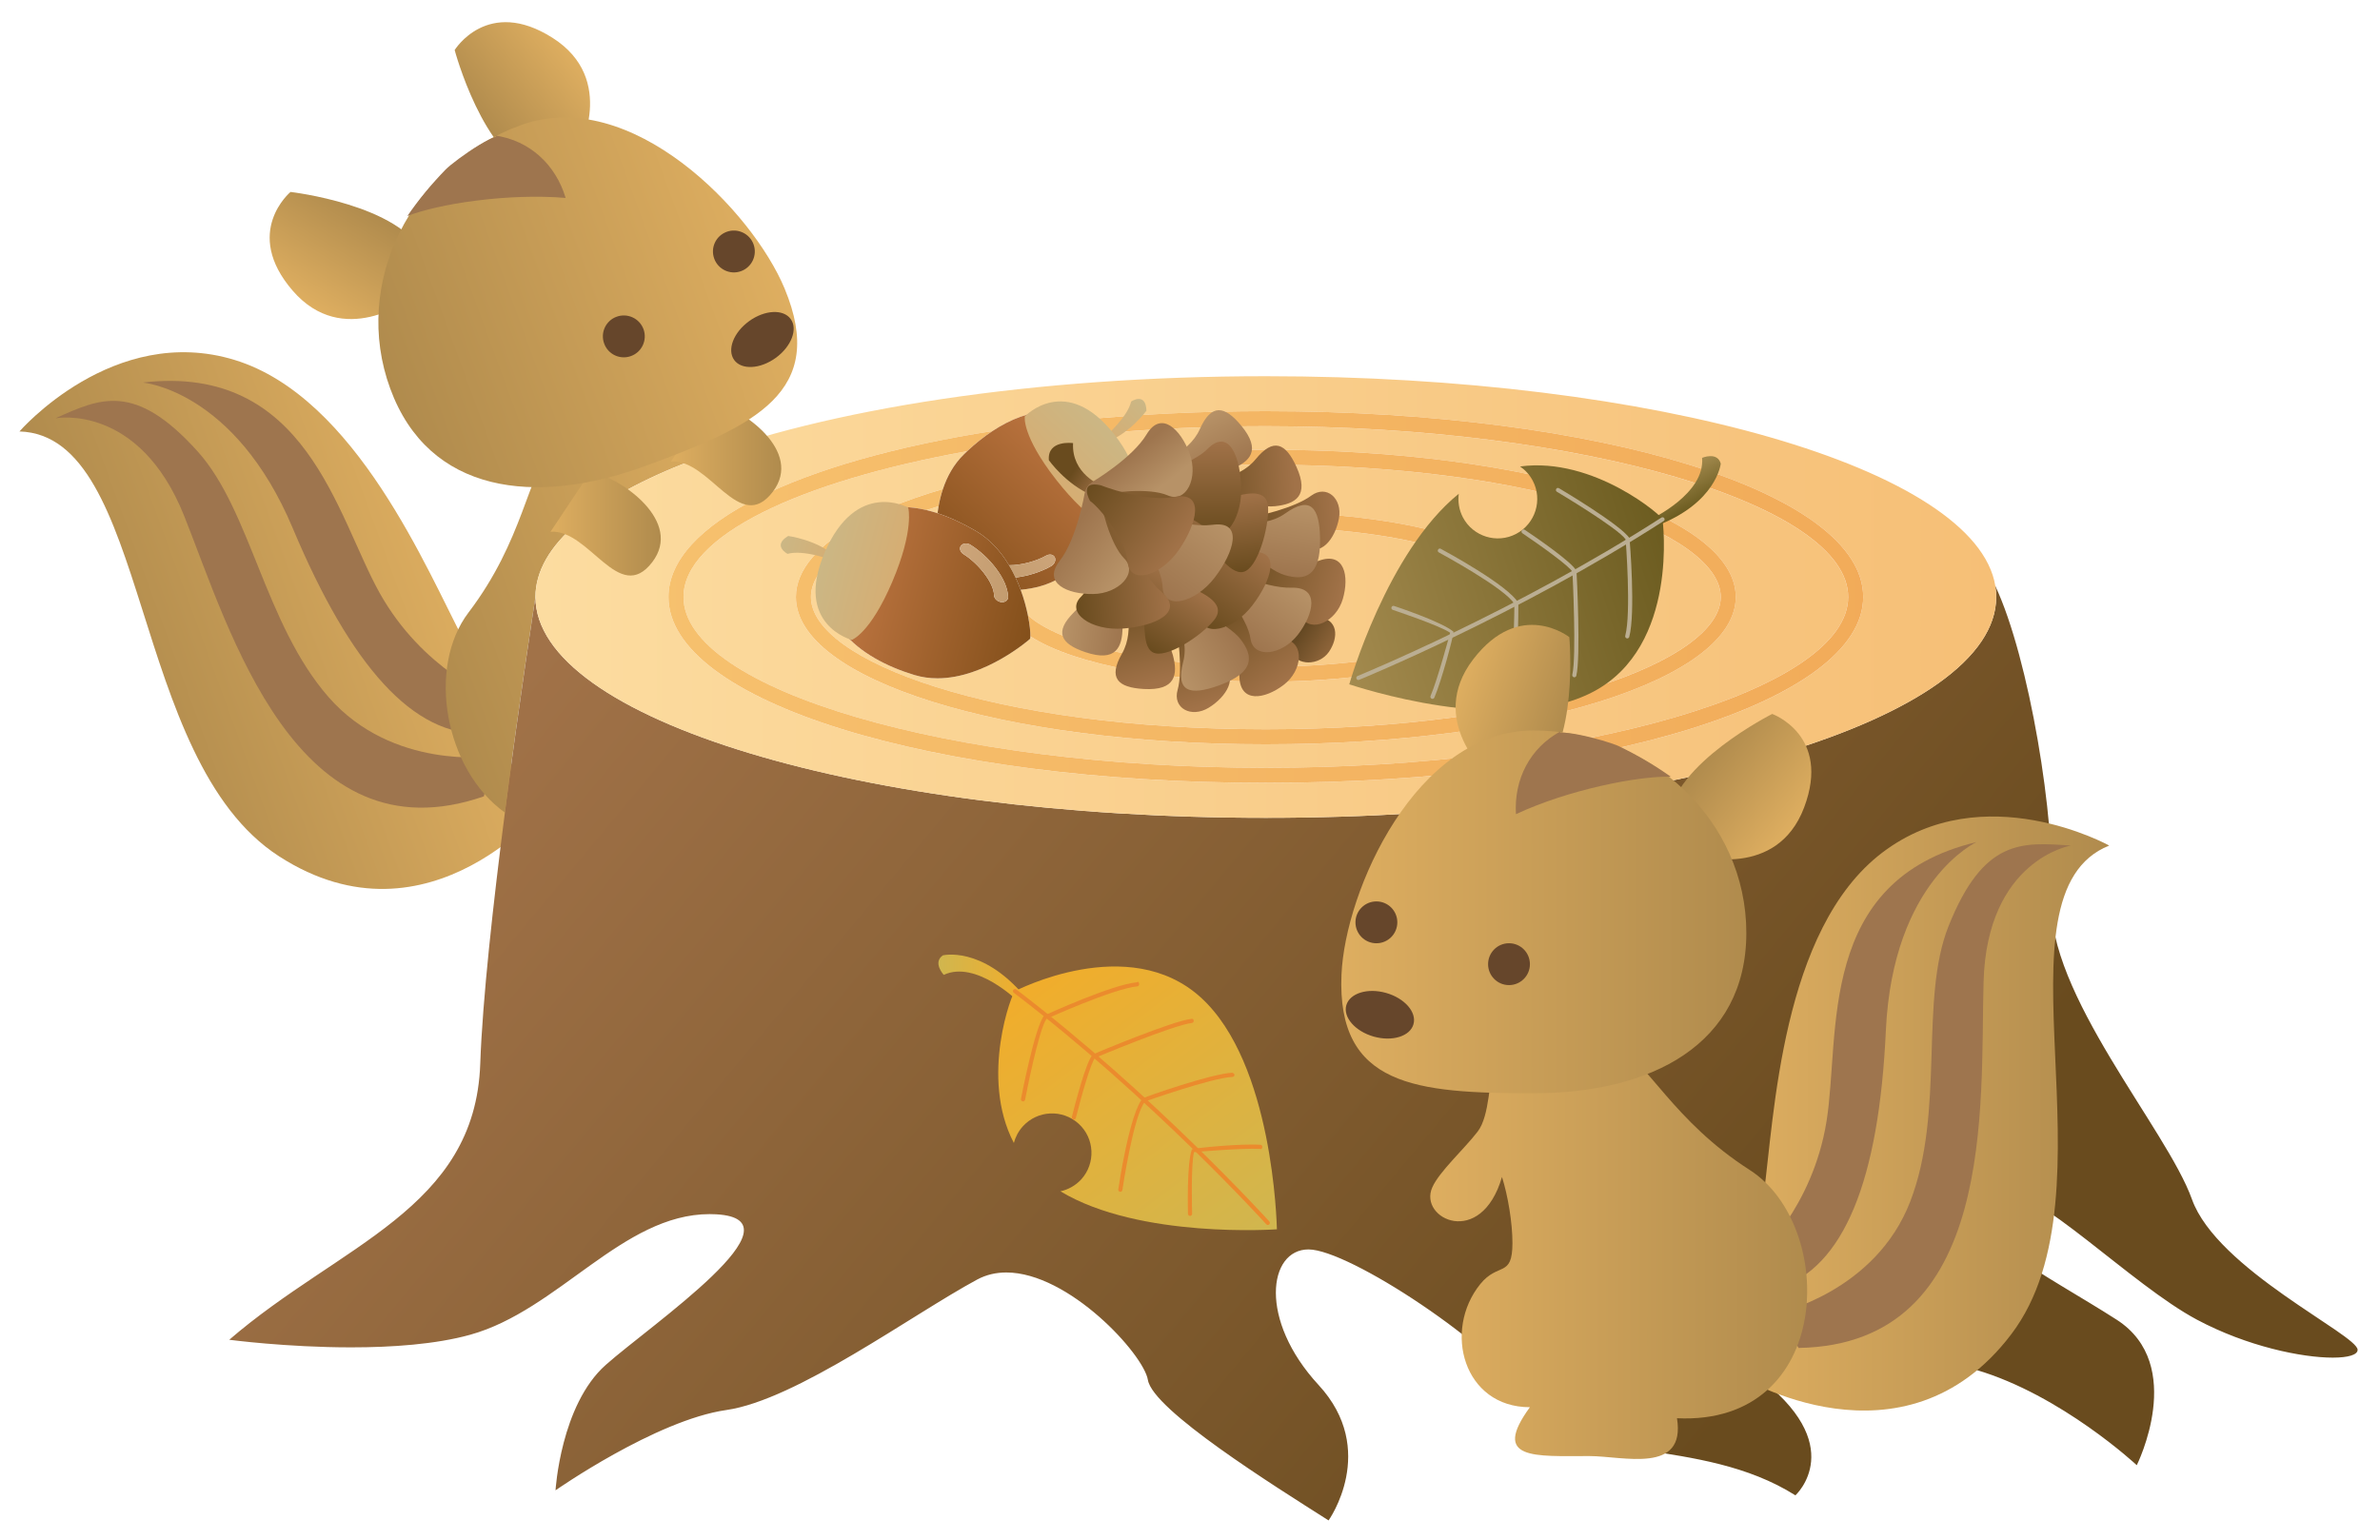
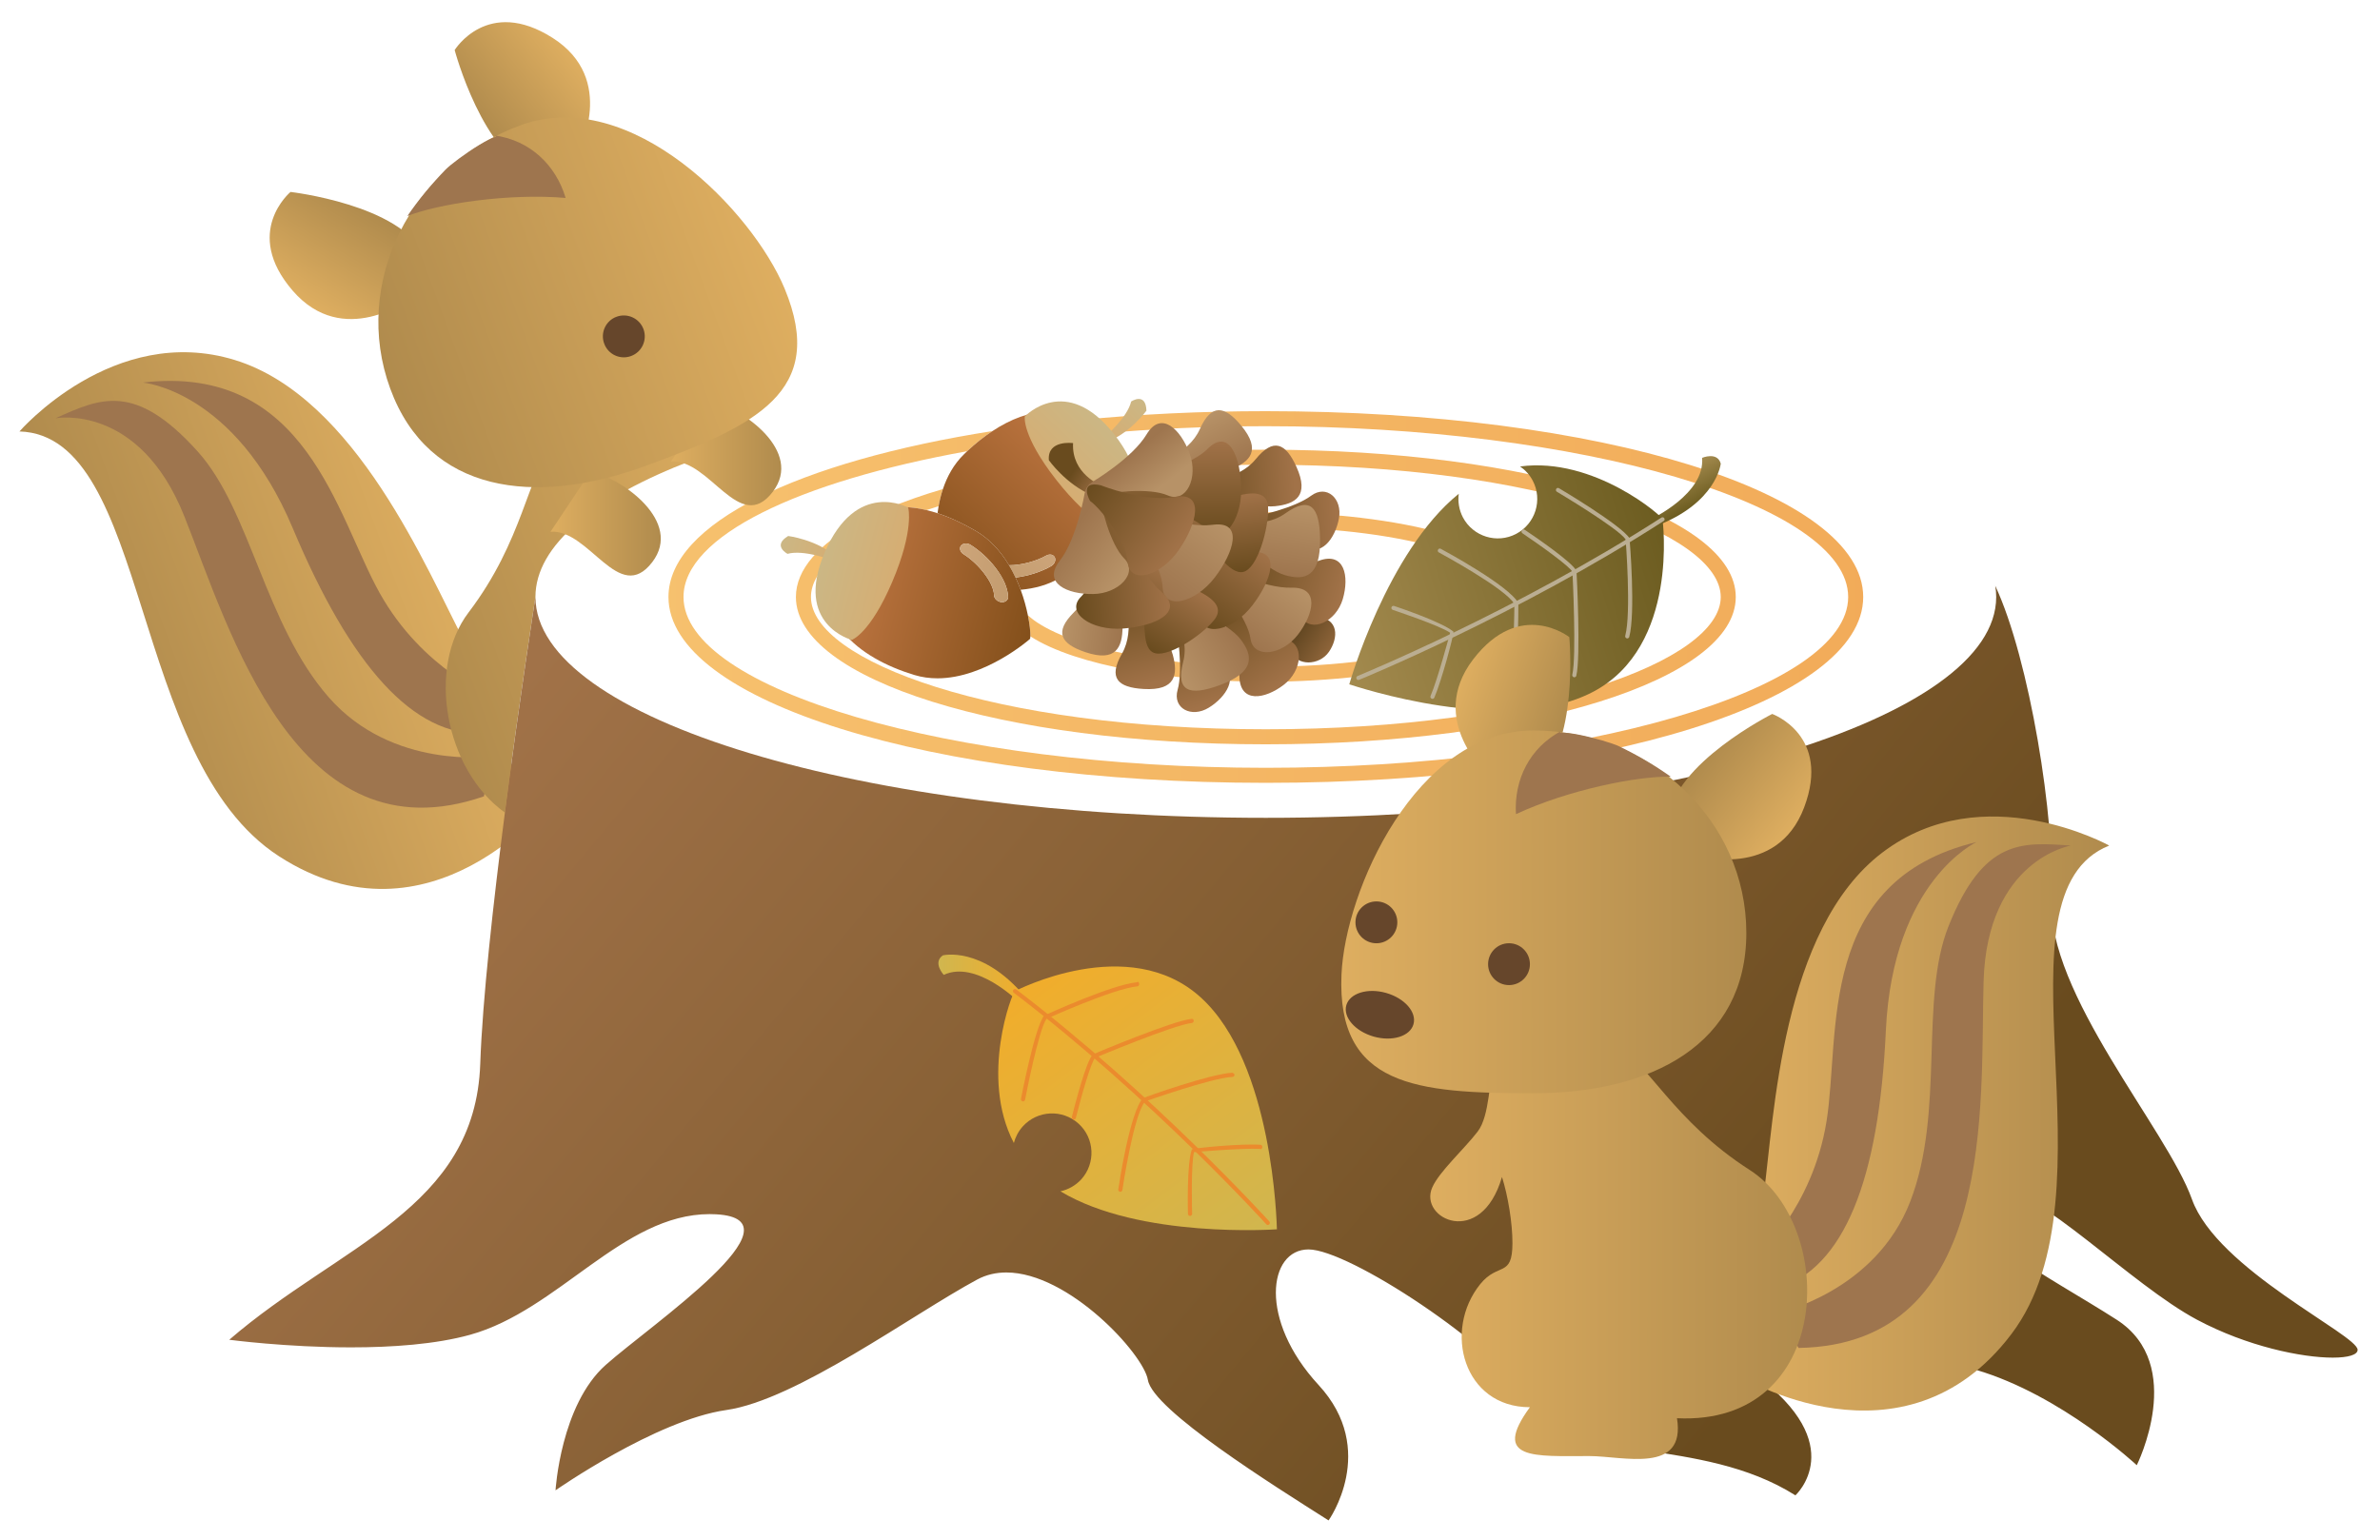
<svg xmlns="http://www.w3.org/2000/svg" version="1.1" viewBox="0 0 578 374">
  <defs>
    <linearGradient id="aw" x1="111.47" x2="27.117" y1="135.02" y2="165.92" gradientUnits="userSpaceOnUse">
      <stop stop-color="#DEAE60" offset="0" />
      <stop stop-color="#B08B4D" offset="1" />
    </linearGradient>
    <linearGradient id="al" x1="192.9" x2="106.94" y1="139.13" y2="170.62" gradientUnits="userSpaceOnUse">
      <stop stop-color="#DEAE60" offset="0" />
      <stop stop-color="#B08B4D" offset="1" />
    </linearGradient>
    <linearGradient id="aa" x1="151.97" x2="414.08" y1="133.8" y2="352.02" gradientUnits="userSpaceOnUse">
      <stop stop-color="#A17248" offset="0" />
      <stop stop-color="#694B1E" offset="1" />
    </linearGradient>
    <linearGradient id="p" x1="130.04" x2="484.79" y1="145.02" y2="145.02" gradientUnits="userSpaceOnUse">
      <stop stop-color="#FCDCA0" offset="0" />
      <stop stop-color="#F6BF76" offset="1" />
    </linearGradient>
    <linearGradient id="a" x1="130.04" x2="484.79" y1="145.02" y2="145.02" gradientUnits="userSpaceOnUse">
      <stop stop-color="#F7C370" offset="0" />
      <stop stop-color="#F1A957" offset="1" />
    </linearGradient>
    <linearGradient id="c" x1="266.5" x2="231.46" y1="104.91" y2="141.81" gradientUnits="userSpaceOnUse">
      <stop stop-color="#C47945" offset="0" />
      <stop stop-color="#84501B" offset=".994" />
      <stop stop-color="#84501B" offset="1" />
    </linearGradient>
    <linearGradient id="b" x1="277.81" x2="268.46" y1="97.444" y2="107.29" gradientUnits="userSpaceOnUse">
      <stop stop-color="#CBB785" offset="0" />
      <stop stop-color="#D6AD72" offset="1" />
    </linearGradient>
    <linearGradient id="av" x1="270.09" x2="256.44" y1="104.1" y2="118.48" gradientUnits="userSpaceOnUse">
      <stop stop-color="#CBB785" offset="0" />
      <stop stop-color="#D6AD72" offset="1" />
    </linearGradient>
    <linearGradient id="au" x1="266.5" x2="231.46" y1="104.91" y2="141.81" gradientUnits="userSpaceOnUse">
      <stop stop-color="#E0B58E" offset="0" />
      <stop stop-color="#BE986A" offset=".994" />
      <stop stop-color="#BE986A" offset="1" />
    </linearGradient>
    <linearGradient id="at" x1="201.68" x2="250.89" y1="138.18" y2="151.13" gradientUnits="userSpaceOnUse">
      <stop stop-color="#C47945" offset="0" />
      <stop stop-color="#84501B" offset=".994" />
      <stop stop-color="#84501B" offset="1" />
    </linearGradient>
    <linearGradient id="as" x1="189.69" x2="202.83" y1="131.86" y2="135.32" gradientUnits="userSpaceOnUse">
      <stop stop-color="#CBB785" offset="0" />
      <stop stop-color="#D6AD72" offset="1" />
    </linearGradient>
    <linearGradient id="ar" x1="199.25" x2="218.41" y1="135.43" y2="140.48" gradientUnits="userSpaceOnUse">
      <stop stop-color="#CBB785" offset="0" />
      <stop stop-color="#D6AD72" offset="1" />
    </linearGradient>
    <linearGradient id="aq" x1="201.68" x2="250.89" y1="138.18" y2="151.13" gradientUnits="userSpaceOnUse">
      <stop stop-color="#E0B58E" offset="0" />
      <stop stop-color="#BE986A" offset=".994" />
      <stop stop-color="#BE986A" offset="1" />
    </linearGradient>
    <linearGradient id="ap" x1="268.51" x2="261.45" y1="117.81" y2="113.22" gradientUnits="userSpaceOnUse">
      <stop stop-color="#A17248" offset="0" />
      <stop stop-color="#694B1E" offset="1" />
    </linearGradient>
    <linearGradient id="ao" x1="324.2" x2="312.58" y1="158.9" y2="151.35" gradientUnits="userSpaceOnUse">
      <stop stop-color="#A17248" offset="0" />
      <stop stop-color="#966A3E" offset="0" />
      <stop stop-color="#513B18" offset="1" />
    </linearGradient>
    <linearGradient id="an" x1="325.5" x2="300.19" y1="145.06" y2="137.63" gradientUnits="userSpaceOnUse">
      <stop stop-color="#A17248" offset="0" />
      <stop stop-color="#694B1E" offset="1" />
    </linearGradient>
    <linearGradient id="am" x1="311.12" x2="295.13" y1="165.95" y2="144.99" gradientUnits="userSpaceOnUse">
      <stop stop-color="#A17248" offset="0" />
      <stop stop-color="#694B1E" offset="1" />
    </linearGradient>
    <linearGradient id="ak" x1="324.46" x2="300.04" y1="126.22" y2="127.62" gradientUnits="userSpaceOnUse">
      <stop stop-color="#A17248" offset="0" />
      <stop stop-color="#694B1E" offset="1" />
    </linearGradient>
    <linearGradient id="aj" x1="293.57" x2="286.14" y1="171.14" y2="147.85" gradientUnits="userSpaceOnUse">
      <stop stop-color="#A17248" offset="0" />
      <stop stop-color="#694B1E" offset="1" />
    </linearGradient>
    <linearGradient id="ai" x1="310.4" x2="299.1" y1="138.38" y2="153.07" gradientUnits="userSpaceOnUse">
      <stop stop-color="#B79267" offset="0" />
      <stop stop-color="#9E754E" offset="1" />
    </linearGradient>
    <linearGradient id="ah" x1="314.27" x2="291.09" y1="115.26" y2="117" gradientUnits="userSpaceOnUse">
      <stop stop-color="#A17248" offset="0" />
      <stop stop-color="#694B1E" offset="1" />
    </linearGradient>
    <linearGradient id="ag" x1="279.28" x2="272.6" y1="166.14" y2="143.88" gradientUnits="userSpaceOnUse">
      <stop stop-color="#A17248" offset="0" />
      <stop stop-color="#694B1E" offset="1" />
    </linearGradient>
    <linearGradient id="af" x1="287.52" x2="294.13" y1="103.61" y2="116.56" gradientUnits="userSpaceOnUse">
      <stop stop-color="#B79267" offset="0" />
      <stop stop-color="#9E754E" offset="1" />
    </linearGradient>
    <linearGradient id="ae" x1="309.47" x2="306.6" y1="121.41" y2="138.93" gradientUnits="userSpaceOnUse">
      <stop stop-color="#B79267" offset="0" />
      <stop stop-color="#9E754E" offset="1" />
    </linearGradient>
    <linearGradient id="ad" x1="283.31" x2="298.64" y1="159.47" y2="150.51" gradientUnits="userSpaceOnUse">
      <stop stop-color="#B79267" offset="0" />
      <stop stop-color="#9E754E" offset="1" />
    </linearGradient>
    <linearGradient id="ac" x1="258.83" x2="273.29" y1="145.35" y2="146.88" gradientUnits="userSpaceOnUse">
      <stop stop-color="#B79267" offset="0" />
      <stop stop-color="#9E754E" offset="1" />
    </linearGradient>
    <linearGradient id="ab" x1="300.65" x2="286.78" y1="129.56" y2="147.59" gradientUnits="userSpaceOnUse">
      <stop stop-color="#A17248" offset="0" />
      <stop stop-color="#694B1E" offset="1" />
    </linearGradient>
    <linearGradient id="z" x1="287.55" x2="276.93" y1="140.94" y2="156.39" gradientUnits="userSpaceOnUse">
      <stop stop-color="#A17248" offset="0" />
      <stop stop-color="#694B1E" offset="1" />
    </linearGradient>
    <linearGradient id="y" x1="296.1" x2="298.27" y1="120.75" y2="139.36" gradientUnits="userSpaceOnUse">
      <stop stop-color="#A17248" offset="0" />
      <stop stop-color="#694B1E" offset="1" />
    </linearGradient>
    <linearGradient id="x" x1="284.78" x2="284.9" y1="107.34" y2="130.08" gradientUnits="userSpaceOnUse">
      <stop stop-color="#A17248" offset="0" />
      <stop stop-color="#694B1E" offset="1" />
    </linearGradient>
    <linearGradient id="w" x1="291.48" x2="277.62" y1="122.83" y2="140.86" gradientUnits="userSpaceOnUse">
      <stop stop-color="#B79267" offset="0" />
      <stop stop-color="#9E754E" offset="1" />
    </linearGradient>
    <linearGradient id="v" x1="283.38" x2="260.7" y1="137.25" y2="138.99" gradientUnits="userSpaceOnUse">
      <stop stop-color="#A17248" offset="0" />
      <stop stop-color="#694B1E" offset="1" />
    </linearGradient>
    <linearGradient id="u" x1="280.52" x2="273.84" y1="119.45" y2="110.98" gradientUnits="userSpaceOnUse">
      <stop stop-color="#B79267" offset="0" />
      <stop stop-color="#9E754E" offset="1" />
    </linearGradient>
    <linearGradient id="t" x1="273.61" x2="260.44" y1="138.25" y2="129.2" gradientUnits="userSpaceOnUse">
      <stop stop-color="#B79267" offset="0" />
      <stop stop-color="#9E754E" offset="1" />
    </linearGradient>
    <linearGradient id="s" x1="285.96" x2="264.24" y1="132.82" y2="117.88" gradientUnits="userSpaceOnUse">
      <stop stop-color="#A17248" offset="0" />
      <stop stop-color="#694B1E" offset="1" />
    </linearGradient>
    <linearGradient id="r" x1="407.01" x2="411.54" y1="114.57" y2="123.18" gradientUnits="userSpaceOnUse">
      <stop stop-color="#A38A4E" offset="0" />
      <stop stop-color="#6C5C20" offset="1" />
    </linearGradient>
    <linearGradient id="q" x1="324.97" x2="405.69" y1="157.58" y2="132.3" gradientUnits="userSpaceOnUse">
      <stop stop-color="#A38A4E" offset="0" />
      <stop stop-color="#6C5C20" offset="1" />
    </linearGradient>
    <linearGradient id="o" x1="227.9" x2="248.69" y1="237.6" y2="237.6" gradientUnits="userSpaceOnUse">
      <stop stop-color="#D0B64F" offset="0" />
      <stop stop-color="#F1AD2B" offset="1" />
    </linearGradient>
    <linearGradient id="n" x1="302.9" x2="251.62" y1="304.1" y2="236.83" gradientUnits="userSpaceOnUse">
      <stop stop-color="#D0B64F" offset="0" />
      <stop stop-color="#F1AD2B" offset="1" />
    </linearGradient>
    <linearGradient id="m" x1="422.4" x2="512.24" y1="270.49" y2="270.49" gradientUnits="userSpaceOnUse">
      <stop stop-color="#DEAE60" offset="0" />
      <stop stop-color="#B08B4D" offset="1" />
    </linearGradient>
    <linearGradient id="l" x1="347.35" x2="438.9" y1="302.37" y2="302.37" gradientUnits="userSpaceOnUse">
      <stop stop-color="#DEAE60" offset="0" />
      <stop stop-color="#B08B4D" offset="1" />
    </linearGradient>
    <linearGradient id="k" x1="434.28" x2="412.88" y1="202.74" y2="185.32" gradientUnits="userSpaceOnUse">
      <stop stop-color="#DEAE60" offset="0" />
      <stop stop-color="#B08B4D" offset="1" />
    </linearGradient>
    <linearGradient id="j" x1="354.19" x2="380.28" y1="166.97" y2="175.93" gradientUnits="userSpaceOnUse">
      <stop stop-color="#DEAE60" offset="0" />
      <stop stop-color="#B08B4D" offset="1" />
    </linearGradient>
    <linearGradient id="i" x1="325.74" x2="424.11" y1="221.5" y2="221.5" gradientUnits="userSpaceOnUse">
      <stop stop-color="#DEAE60" offset="0" />
      <stop stop-color="#B08B4D" offset="1" />
    </linearGradient>
    <linearGradient id="h" x1="133.7" x2="160.48" y1="127.17" y2="127.17" gradientUnits="userSpaceOnUse">
      <stop stop-color="#DEAE60" offset="0" />
      <stop stop-color="#B08B4D" offset="1" />
    </linearGradient>
    <linearGradient id="g" x1="162.96" x2="189.74" y1="110.1" y2="110.1" gradientUnits="userSpaceOnUse">
      <stop stop-color="#DEAE60" offset="0" />
      <stop stop-color="#B08B4D" offset="1" />
    </linearGradient>
    <linearGradient id="f" x1="76.998" x2="91.1" y1="75.482" y2="51.772" gradientUnits="userSpaceOnUse">
      <stop stop-color="#DEAE60" offset="0" />
      <stop stop-color="#B08B4D" offset="1" />
    </linearGradient>
    <linearGradient id="e" x1="139.89" x2="118.48" y1="14.35" y2="31.74" gradientUnits="userSpaceOnUse">
      <stop stop-color="#DEAE60" offset="0" />
      <stop stop-color="#B08B4D" offset="1" />
    </linearGradient>
    <linearGradient id="d" x1="185.35" x2="93.012" y1="55.769" y2="89.598" gradientUnits="userSpaceOnUse">
      <stop stop-color="#DEAE60" offset="0" />
      <stop stop-color="#B08B4D" offset="1" />
    </linearGradient>
  </defs>
  <path d="m133.39 194.85s-28.955 36.778-65.576 13.183c-36.621-23.584-31.162-102.28-63.086-103.23 0 0 22.812-26.407 52.295-17.354 29.492 9.054 46.826 51.436 55.625 68.067 8.808 16.63 8.555 35.664 20.742 39.336z" fill="url(#aw)" />
  <path d="m13.485 101.6s20.254-3.819 31.25 23.741c10.996 27.558 27.148 83.925 72.793 68.095l1.845-9.708s-24.023 3.389-39.56-14.375c-15.537-17.773-18.867-45.262-31.778-59.658-15.253-16.972-23.71-12.978-34.55-8.095" fill="#9E754E" />
  <path d="m34.657 92.924s22.304 1.767 36.445 35.391c14.121 33.632 29.365 50.605 46.23 49.854l2.159-8.916s-16.807-6.486-27.286-25.206c-10.478-18.731-17.734-55.772-57.548-51.123" fill="#9E754E" />
  <path d="m122.61 197.38c-14.594-10.448-19.016-35.204-8.816-48.608 13.369-17.589 14.199-33.165 20.742-41.221 3.719-4.57 12.202-7.663 19.647-7.663 5.284 0 10.044 1.557 12.209 5.25l-3.555-2.314c1.772 2.108 3.384 5.772 5.254 8.988-23.83 9.13-38.057 20.663-38.057 33.2 0 0-3.839 24.561-7.424 52.368z" fill="url(#al)" />
  <path d="m322.66 369.33c-13.409-8.525-42.666-26.816-43.887-34.131-1.05-6.29-19.226-26.103-34.382-26.103-2.466 0-4.853 0.525-7.073 1.718-15.84 8.535-43.887 29.258-60.947 31.7-17.061 2.431-41.456 19.501-41.456 19.501s1.231-20.732 12.198-30.468c10.976-9.755 48.76-35.362 26.816-36.582-0.531-0.029-1.057-0.043-1.581-0.043-21.131 0-36.732 23.355-58.155 29.301-8.438 2.344-19.043 3.065-28.9 3.065-15.766 0-29.616-1.845-29.616-1.845 26.826-23.164 59.737-31.699 60.957-67.041 0.531-15.522 3.18-39.264 5.984-61.02 3.585-27.807 7.424-52.368 7.424-52.368 0 29.628 79.424 53.642 177.38 53.642s177.37-24.014 177.37-53.642c0-0.908-0.075-1.81-0.222-2.707 8.319 17.754 14.628 56.949 13.64 75.851-1.22 23.164 28.028 56.084 34.121 73.155 6.104 17.07 40.235 32.91 40.235 36.572 0 1.221-2.299 1.898-6.043 1.897-7.494 0-20.771-2.713-32.961-9.212-16.01-8.539-38.559-32.019-48.833-32.019-1.463 0-2.679 0.477-3.589 1.541-7.324 8.536 15.84 19.502 32.91 30.478 17.07 10.977 4.883 35.342 4.883 35.342s-18.291-17.061-39.014-23.154c-19.857-5.851-58.775-31.849-73.771-31.849-0.647 0-1.251 0.049-1.805 0.149-13.418 2.443-1.221 15.861 21.934 32.921 23.164 17.07 9.756 29.257 9.756 29.257-23.165-14.629-53.643-7.324-63.389-21.953-9.766-14.629-45.117-37.782-54.863-37.782-9.756 0-12.188 17.069 2.441 32.919 14.629 15.84 2.432 32.91 2.432 32.91z" fill="url(#aa)" />
-   <path d="m307.42 198.66c-97.959 0-177.38-24.014-177.38-53.642 0-12.537 14.227-24.07 38.057-33.2 32.485-12.447 82.819-20.433 139.33-20.433 94.957 0 172.49 22.556 177.15 50.926 0.147 0.897 0.222 1.799 0.222 2.707 0 29.628-79.414 53.642-177.37 53.642zm-66.406-93.941c-47.088 7.377-78.672 22.478-78.672 40.299 0 25.312 63.721 45.146 145.08 45.146 81.348 0 145.07-19.834 145.07-45.146 0-25.313-63.721-45.136-145.07-45.136-15.741 0-30.828 0.742-44.915 2.123-2.514-1.409-5.147-2.033-7.816-2.033-4.597 0-9.299 1.854-13.675 4.747zm66.406 81.793c-76.66 0-141.43-19.003-141.43-41.494 0-14.779 27.96-28.047 68.889-35.409-0.264 0.248-0.524 0.498-0.783 0.751-2.467 2.412-4.078 5.36-5.104 8.44-4.897 1.437-9.377 3.011-13.384 4.705-2.498 0.496-4.841 1.555-6.934 3.305-9.809 5.303-15.389 11.514-15.389 18.208 0 20.069 50.127 35.782 114.13 35.782 63.994 0 114.12-15.713 114.12-35.782s-50.127-35.781-114.12-35.781c-12.774 0-25.001 0.626-36.381 1.787-0.652-1.177-1.447-2.372-2.398-3.585-0.596-0.76-1.206-1.455-1.828-2.089 12.919-1.179 26.565-1.817 40.607-1.817 76.651 0 141.42 18.995 141.42 41.485 0 22.491-64.765 41.494-141.42 41.494zm0-9.366c-66.084 0-110.48-16.611-110.48-32.128 0-3.344 2.063-6.74 5.96-10.009-0.011 0.025-0.023 0.052-0.033 0.078-6.494 15.204 5.518 24.735 19.19 28.877 1.861 0.563 3.741 0.806 5.599 0.806 11.638 0 22.428-9.528 22.428-9.528 0.077-0.02 0.127-0.255 0.141-0.666 11.172 7.215 34.693 11.027 57.193 11.027 30.948 0 63.838-7.216 63.838-20.585s-32.89-20.576-63.838-20.576c-12.612 0-25.543 1.195-36.442 3.517 2.363-4.054 3.192-8.562 1.605-13.425 10.745-1.057 22.406-1.645 34.837-1.645 66.074 0 110.47 16.611 110.47 32.129 0 15.517-44.395 32.128-110.47 32.128zm0-15.195c-28.979 0-50.787-5.958-57.797-12.506-0.373-1.838-0.937-3.972-1.752-6.186 3.326-0.288 6.679-1.164 9.705-2.968 3.748-2.231 7.194-4.819 9.906-7.713 10.319-2.695 24.052-4.484 39.938-4.484 35.469 0 60.186 8.916 60.186 16.924s-24.717 16.933-60.186 16.933zm-79.734-37.286c-0.89-0.293-1.777-0.547-2.661-0.76 0.953-0.319 1.927-0.633 2.922-0.942-0.102 0.57-0.188 1.139-0.261 1.702z" fill="url(#p)" />
  <path d="m307.42 190.16c-81.357 0-145.08-19.834-145.08-45.146 0-17.821 31.584-32.922 78.672-40.299-2.138 1.414-4.199 3.076-6.131 4.89-40.929 7.362-68.889 20.63-68.889 35.409 0 22.491 64.766 41.494 141.43 41.494 76.651 0 141.42-19.003 141.42-41.494 0-22.49-64.765-41.485-141.42-41.485-14.042 0-27.688 0.638-40.607 1.817-1.383-1.41-2.825-2.514-4.308-3.345 14.087-1.381 29.174-2.123 44.915-2.123 81.348 0 145.07 19.823 145.07 45.136 0 25.312-63.721 45.146-145.07 45.146z" fill="url(#a)" />
  <path d="m307.42 180.8c-64.004 0-114.13-15.713-114.13-35.782 0-6.694 5.58-12.905 15.389-18.208-2.25 1.881-4.213 4.559-5.776 8.199-3.897 3.269-5.96 6.665-5.96 10.009 0 15.517 44.394 32.128 110.48 32.128 66.074 0 110.47-16.611 110.47-32.128 0-15.518-44.395-32.129-110.47-32.129-12.431 0-24.092 0.588-34.837 1.645-0.375-1.15-0.887-2.321-1.544-3.51 11.38-1.161 23.607-1.787 36.381-1.787 63.994 0 114.12 15.712 114.12 35.781s-50.127 35.782-114.12 35.782zm-82.395-56.895c-1.981-0.476-3.938-0.739-5.835-0.739-1.22 0-2.416 0.109-3.578 0.339 4.007-1.694 8.487-3.268 13.384-4.705-0.458 1.374-0.8 2.773-1.049 4.163-0.995 0.309-1.969 0.623-2.922 0.942z" fill="url(#a)" />
  <path d="m307.42 165.6c-22.5 0-46.021-3.812-57.193-11.027 0.03-0.938-0.132-2.796-0.604-5.131 7.01 6.548 28.818 12.506 57.797 12.506 35.469 0 60.186-8.925 60.186-16.933s-24.717-16.924-60.186-16.924c-15.886 0-29.619 1.789-39.938 4.484 1.371-1.463 2.555-3.005 3.496-4.619 10.899-2.322 23.83-3.517 36.442-3.517 30.948 0 63.838 7.207 63.838 20.576s-32.89 20.585-63.838 20.585z" fill="url(#a)" />
  <path d="m247.87 143.26c-0.361-0.982-0.772-1.98-1.237-2.975 3.053-0.349 6.247-1.394 8.628-2.756 0.84-0.479 1.24-1.435 0.908-2.139-0.208-0.445-0.656-0.685-1.165-0.685-0.306 0-0.633 0.086-0.944 0.265-2.415 1.369-6.005 2.336-8.922 2.336h-0.081c-1.952-3.266-4.577-6.283-8.067-8.332-3.037-1.781-6.182-3.279-9.305-4.308 0.073-0.563 0.159-1.132 0.261-1.702 0.249-1.39 0.591-2.789 1.049-4.163 1.026-3.08 2.637-6.028 5.104-8.44 0.259-0.253 0.519-0.503 0.783-0.751 1.932-1.814 3.993-3.476 6.131-4.89 4.376-2.893 9.078-4.747 13.675-4.747 2.669 0 5.302 0.624 7.816 2.033 1.483 0.831 2.925 1.935 4.308 3.345 0.622 0.634 1.232 1.329 1.828 2.089 0.951 1.213 1.746 2.408 2.398 3.585 0.657 1.189 1.169 2.36 1.544 3.51 1.587 4.863 0.758 9.371-1.605 13.425-0.941 1.614-2.125 3.156-3.496 4.619-2.712 2.894-6.158 5.482-9.906 7.713-3.026 1.804-6.379 2.68-9.705 2.968z" fill="url(#c)" />
  <path d="m268.48 105.98s5.322-4.571 6.23-8.448c0 0 3.555-2.402 3.711 2.227 0 0-4.043 5.556-9.785 7.675l-0.156-1.454z" fill="url(#b)" />
  <path d="m248.88 101.16s9.981-10.614 21.719 4.356c12.129 15.459-0.156 23.116-0.156 23.116s-5.459-1.28-13.926-12.071c-8.457-10.801-7.637-15.401-7.637-15.401z" fill="url(#av)" />
  <path d="m246.63 140.28c-0.469-1.003-0.992-2.002-1.576-2.979h0.081c2.917 0 6.507-0.967 8.922-2.336 0.311-0.179 0.638-0.265 0.944-0.265 0.509 0 0.957 0.24 1.165 0.685 0.332 0.704-0.068 1.66-0.908 2.139-2.381 1.362-5.575 2.407-8.628 2.756z" fill="url(#au)" />
  <path d="m227.66 164.77c-1.858 0-3.738-0.243-5.599-0.806-13.672-4.142-25.684-13.673-19.19-28.877 0.01-0.026 0.022-0.053 0.033-0.078 1.563-3.64 3.526-6.318 5.776-8.199 2.093-1.75 4.436-2.809 6.934-3.305 1.162-0.23 2.358-0.339 3.578-0.339 1.897 0 3.854 0.263 5.835 0.739 0.884 0.213 1.771 0.467 2.661 0.76 3.123 1.029 6.268 2.527 9.305 4.308 3.49 2.049 6.115 5.066 8.067 8.332 0.584 0.977 1.107 1.976 1.576 2.979 0.465 0.995 0.876 1.993 1.237 2.975 0.815 2.214 1.379 4.348 1.752 6.186 0.472 2.335 0.634 4.193 0.604 5.131-0.014 0.411-0.064 0.646-0.141 0.666 0 0-10.79 9.528-22.428 9.528zm6.925-32.751c-0.492 0-0.946 0.188-1.215 0.548-0.469 0.634-0.167 1.552 0.644 2.061 3.438 2.118 7.344 6.825 7.402 9.98 0.02 0.8 0.801 1.533 1.739 1.66 0.079 0.01 0.157 0.014 0.233 0.014 0.634 0 1.139-0.315 1.349-0.786 0.058-0.146 0.097-0.302 0.088-0.478-0.098-4.434-4.825-10.03-9.151-12.686-0.344-0.211-0.727-0.313-1.089-0.313z" fill="url(#at)" />
  <path d="m201.67 135.93s-6.562-2.47-10.41-1.397c0 0-3.808-1.963 0.156-4.336 0 0 6.817 0.869 11.455 4.884l-1.201 0.849z" fill="url(#as)" />
  <path d="m206.86 155.44s-14.082-3.642-6.621-21.142c7.714-18.067 20.332-10.986 20.332-10.986s1.503 5.39-3.877 18.018c-5.381 12.616-9.834 14.11-9.834 14.11z" fill="url(#ar)" />
  <path d="m243.39 146.28c-0.076 0-0.154-4e-3 -0.233-0.014-0.938-0.127-1.719-0.86-1.739-1.66-0.058-3.155-3.964-7.862-7.402-9.98-0.811-0.509-1.113-1.427-0.644-2.061 0.269-0.36 0.723-0.548 1.215-0.548 0.362 0 0.745 0.102 1.089 0.313 4.326 2.656 9.053 8.252 9.151 12.686 9e-3 0.176-0.03 0.332-0.088 0.478-0.21 0.471-0.715 0.786-1.349 0.786z" fill="url(#aq)" />
  <path d="m267.35 117.88s-7.149-2.754-6.748-10.245c0 0-6.299-0.878-5.879 4.152 0 0 4.15 5.878 10.518 8.534l2.109-2.441z" fill="url(#ap)" />
  <path d="m305.05 144.8s8.985 4.57 14.571 4.98c5.585 0.401 5.468 5.138 3.125 8.556-2.364 3.418-7.891 3.514-9.268-0.186-1.377-3.691-7.695-9.864-9.815-11.319 0 0-3.242-3.838 1.387-2.031z" fill="url(#ao)" />
  <path d="m303.03 137.1s11.084 1.358 17.295-0.899c6.211-2.256 7.402 3.799 5.781 9.317-1.621 5.507-7.647 8.359-10.166 4.356-2.529-4.004-11.143-8.711-13.858-9.513 0 0-4.609-3.261 0.948-3.261z" fill="url(#an)" />
  <path d="m295.65 147.82s5.234 9.874 5.351 16.476c0.127 6.61 6.211 5.546 10.762 2.059 4.57-3.486 5.078-10.127 0.43-11.054-4.639-0.918-12.12-7.275-13.838-9.532 0 0-4.678-3.125-2.705 2.051z" fill="url(#am)" />
  <path d="m302.22 128.58s9.912 0.957 14.238 3.985c4.317 3.027 7.813-1.758 8.711-6.622 0.899-4.853-3.007-8.34-6.796-5.498-3.78 2.832-12.979 5.117-15.606 5.265 0 0-5.225 1.836-0.547 2.87z" fill="url(#ak)" />
  <path d="m287.81 149.54s4.443 8.906 8.818 11.855c4.375 2.95 1.153 7.93-3.066 10.509-4.199 2.577-8.867 0.186-7.559-4.366 1.289-4.55 0.117-13.955-0.683-16.475 0 0-0.157-5.516 2.49-1.523z" fill="url(#aj)" />
  <path d="m296.84 137.85s9.961 5.097 16.836 4.912c6.875-0.195 5.41 6.357 1.533 11.406-3.877 5.039-10.82 5.908-11.513 0.986-0.704-4.912-6.895-12.597-9.141-14.326 0 0-2.998-4.853 2.285-2.978z" fill="url(#ai)" />
  <path d="m292.06 116.92s8.535-0.04 12.871-5.353c4.336-5.322 7.324-3.935 9.922 1.836 3.193 7.071-0.254 9.053-5.215 9.561-4.922 0.508-14.033-2.959-16.816-2.383 0 0-5.625-0.898-0.762-3.661z" fill="url(#ah)" />
  <path d="m272.88 144.81s3.018 7.989-0.39 13.946c-3.409 5.947-1.055 8.252 5.273 8.604 7.754 0.439 8.359-3.477 7.061-8.292-1.289-4.794-7.793-12.051-8.252-14.863 0 0-2.852-4.931-3.692 0.605z" fill="url(#ag)" />
  <path d="m280.38 112.8s8.223-2.294 11.006-8.555c2.783-6.269 6.025-5.732 10.068-0.84 4.942 5.977 2.129 8.789-2.519 10.597-4.609 1.786-14.316 0.839-16.846 2.129 0 0-5.674 0.634-1.709-3.331z" fill="url(#af)" />
  <path d="m298.09 125.65s7.93 3.417 14.033-0.928c6.114-4.345 8.34-1.563 8.467 6.114 0.166 9.394-3.809 10.263-8.594 8.856-4.765-1.416-11.836-9.072-14.648-9.521 0 0-4.844-3.301 0.742-4.521z" fill="url(#ae)" />
  <path d="m283.2 147.33s6.016 6.173 4.151 13.428c-1.875 7.266 1.523 8.34 8.74 5.723 8.818-3.214 8.233-7.237 5.186-11.202-3.018-3.944-12.696-7.803-14.131-10.253 0 0-4.815-3.36-3.946 2.304z" fill="url(#ad)" />
  <path d="m264.85 135.4s0.81 8.486-4.043 13.339c-4.863 4.834-3.193 7.676 2.812 9.688 7.354 2.47 8.985-1.152 8.995-6.133 0.019-4.961-4.346-13.681-4.043-16.504 0 0-1.436-5.508-3.721-0.39z" fill="url(#ac)" />
  <path d="m286 130.43s10.254 4.737 17.725 3.77c7.471-0.986 5.185 6.671 0.41 12.862-4.756 6.191-12.383 7.949-12.607 2.402-0.215-5.537-6.084-13.643-8.331-15.371 0 0-2.705-5.225 2.803-3.663z" fill="url(#ab)" />
  <path d="m278.45 134.98s6.709 5.918 10.332 7.54c3.613 1.63 9.199 4.169 6.093 8.075-3.115 3.887-11.767 9.581-14.902 7.863-3.125-1.72-1.143-8.976-3.262-12.168-2.129-3.185-3.047-8.125 1.739-11.31z" fill="url(#z)" />
  <path d="m285.33 122.26s8.936 0.039 12.745-1.123c3.789-1.153 9.668-2.92 9.892 2.06 0.225 4.981-2.549 14.961-6.035 15.723-3.486 0.771-6.787-5.996-10.479-7.001-3.691-0.997-7.627-4.112-6.123-9.659z" fill="url(#y)" />
  <path d="m269.91 117.92s17.999-3.477 23.301-8.828c5.293-5.362 8.174 2.08 8.223 9.903 0.039 7.811-4.902 13.877-8.477 9.629-3.574-4.239-16.328-6.329-19.16-6.32 0 0-9.199-2.225-3.887-4.384z" fill="url(#x)" />
  <path d="m276.84 123.7s10.244 4.736 17.725 3.769c7.47-0.975 5.166 6.661 0.41 12.863-4.766 6.19-12.383 7.948-12.608 2.401-0.214-5.547-6.074-13.642-8.339-15.38 0 0-2.706-5.216 2.812-3.653z" fill="url(#w)" />
  <path d="m273.04 128.08s3.321 10.791 9.043 15.703c5.723 4.902-1.503 8.302-9.296 8.897-7.784 0.595-14.18-3.897-10.215-7.763 3.984-3.868 3.828-18.107 3.613-20.938 0 0 4.326-1.046 6.855 4.101z" fill="url(#v)" />
  <path d="m265.32 117.04s9.648-5.684 13.154-11.552c3.525-5.859 8.252-1.221 10.43 4.667 2.187 5.889-0.801 12.168-5.323 10.176-4.511-1.972-14.297-0.791-16.972 0.196 0 0-5.684-0.03-1.289-3.487z" fill="url(#u)" />
  <path d="m263.42 119.82s-1.865 11.036-6.064 16.406c-4.219 5.391 1.797 8.155 8.086 8.068 6.269-0.069 11.064-5.109 7.597-8.614-3.476-3.506-5.859-13.067-5.908-15.908 0 0-2.06-5.303-3.711 0.048z" fill="url(#t)" />
  <path d="m267.35 117.88s10.478 4.189 17.891 2.823c7.402-1.378 5.527 6.377 1.093 12.821-4.414 6.436-11.943 8.595-12.451 3.077-0.517-5.538-6.807-13.301-9.15-14.913 0 0-2.969-5.067 2.617-3.808z" fill="url(#s)" />
  <path d="m401.05 126.05s13.086-6.132 12.315-14.834c0 0 3.71-1.582 4.531 1.406 0 0-0.996 9.639-15.899 15.216l-0.947-1.788z" fill="url(#r)" />
  <path d="m327.68 166.23s9.121-32.177 26.592-46.289c-0.244 1.904 0.049 3.897 1.006 5.733 2.47 4.668 8.261 6.474 12.939 4.004s6.475-8.262 4.014-12.929c-0.752-1.427-1.817-2.589-3.067-3.438 17.959-2.432 34.766 12.255 34.59 12.832 0 0 4.18 30.829-16.836 41.895-21.015 11.073-57.881-1.397-59.238-1.808z" fill="url(#q)" />
  <path d="m329.89 165.18c-0.195 0-0.391-0.127-0.469-0.322-0.107-0.254 0.02-0.548 0.283-0.655 0.381-0.156 38.506-15.771 73.78-38.477 0.244-0.146 0.556-0.077 0.693 0.148 0.156 0.234 0.088 0.546-0.146 0.692-35.352 22.764-73.565 38.418-73.956 38.574l-0.185 0.04" fill="#BBAE92" />
  <path d="m347.88 169.76-0.205-0.048c-0.254-0.108-0.371-0.402-0.254-0.665 1.68-3.857 4.727-15.234 4.756-15.342-2.49-1.758-13.818-5.517-13.926-5.556-0.263-0.089-0.41-0.372-0.322-0.635s0.381-0.42 0.635-0.323c0.478 0.157 11.631 3.867 14.433 6.26 0.03 0.977-2.939 12.071-4.658 16.007-0.078 0.184-0.263 0.302-0.459 0.302" fill="#BBAE92" />
  <path d="m366.65 169.36-0.147-0.029c-0.263-0.077-0.42-0.361-0.332-0.625 1.504-4.854 1.612-21.806 1.612-21.972-2.041-3.741-18.184-12.452-18.34-12.54-0.254-0.127-0.342-0.429-0.205-0.673 0.127-0.255 0.449-0.362 0.673-0.205 0.684 0.361 16.583 8.936 18.829 13.184 0.048 0.936-0.059 17.509-1.612 22.5-0.068 0.214-0.263 0.36-0.478 0.36" fill="#BBAE92" />
  <path d="m382.33 164.52-0.127-0.019c-0.263-0.068-0.429-0.342-0.361-0.616 1.065-4.248 0.059-24.736 0.039-24.941-0.4-1.162-7.676-6.405-12.158-9.414-0.225-0.156-0.293-0.469-0.137-0.702 0.166-0.235 0.469-0.284 0.703-0.138 1.983 1.329 11.914 8.067 12.578 10.069 0.069 0.976 1.055 20.976-0.048 25.381-0.059 0.224-0.264 0.38-0.489 0.38" fill="#BBAE92" />
  <path d="m395.19 155.08-0.127-0.02c-0.274-0.079-0.43-0.351-0.362-0.616 1.495-5.596 0.108-23.242 0.098-23.418-1.855-2.744-16.543-11.484-16.689-11.571-0.245-0.138-0.323-0.45-0.176-0.684 0.127-0.254 0.439-0.333 0.683-0.176 0.616 0.362 15.039 8.946 17.1 12.119 0.137 0.966 1.494 18.232-0.039 23.984-0.059 0.225-0.264 0.382-0.488 0.382" fill="#BBAE92" />
  <path d="m247.33 243.32s-10.234-10.206-18.134-6.514c0 0-2.764-2.959-0.225-4.736 0 0 9.395-2.353 19.717 9.765l-1.358 1.485z" fill="url(#o)" />
  <path d="m310.11 298.61s-33.35 2.393-52.578-9.229c1.875-0.41 3.652-1.376 5.058-2.9 3.545-3.916 3.262-9.971-0.644-13.526-3.926-3.564-9.971-3.271-13.535 0.635-1.075 1.191-1.807 2.588-2.188 4.052-8.398-16.064-0.312-36.865 0.283-36.894 0 0 27.559-14.433 45.127 1.553 17.569 15.976 18.418 54.892 18.477 56.309z" fill="url(#n)" />
  <path d="m307.9 297.56c-0.137 0-0.274-0.059-0.371-0.166-0.284-0.312-27.969-30.831-61.328-56.25-0.225-0.166-0.264-0.489-0.098-0.704 0.166-0.224 0.488-0.263 0.703-0.097 33.438 25.478 61.191 56.064 61.465 56.367 0.185 0.215 0.176 0.527-0.029 0.713-0.098 0.088-0.225 0.137-0.342 0.137" fill="#EB8B2D" />
  <path d="m289.01 295.36c-0.273 0-0.498-0.225-0.508-0.498-0.01-0.498-0.322-12.256 0.957-15.684 0.899-0.37 12.334-1.434 16.641-1.093 0.283 9e-3 0.488 0.254 0.469 0.527-0.01 0.283-0.284 0.703-0.528 0.47-4.258-0.245-15.957 0.761-16.064 0.771-0.791 2.929-0.469 14.863-0.459 14.99 0 0.273-0.215 0.508-0.498 0.517h-0.01" fill="#EB8B2D" />
  <path d="m272.08 289.5-0.068-0.01c-0.283-0.039-0.469-0.293-0.43-0.566 0.108-0.762 2.754-18.623 5.987-22.187 0.859-0.372 16.465-5.909 21.718-6.163 0.03 0.02 0.508 0.205 0.528 0.488 0.01 0.275-0.205 0.508-0.488 0.529-5.098 0.233-21.055 5.907-21.221 5.966-2.822 3.193-5.498 21.328-5.528 21.504-0.039 0.253-0.253 0.439-0.498 0.439" fill="#EB8B2D" />
  <path d="m260.79 271.97-0.117-0.02c-0.273-0.068-0.439-0.341-0.371-0.605 0.576-2.325 3.525-13.945 5.176-15.254 0.898-0.4 19.355-8.145 23.877-8.594 0.322-0.097 0.527 0.166 0.547 0.449 0.029 0.274-0.176 0.519-0.45 0.547-4.365 0.44-23.281 8.369-23.466 8.457-0.948 0.772-3.409 9.395-4.707 14.629-0.059 0.234-0.264 0.391-0.489 0.391" fill="#EB8B2D" />
  <path d="m248.45 267.55-0.098-9e-3c-0.273-0.06-0.449-0.323-0.4-0.597 0.136-0.693 3.3-17.177 5.586-20.205 0.859-0.459 16.64-7.607 22.568-8.134 0.449-0.313 0.527 0.186 0.547 0.449 0.029 0.283-0.176 0.528-0.449 0.547-5.772 0.517-21.895 7.822-22.061 7.9-1.943 2.686-5.166 19.463-5.195 19.638-0.049 0.236-0.264 0.411-0.498 0.411" fill="#EB8B2D" />
  <path d="m422.4 334.2s39.834 24.58 66.103-10.166c26.27-34.745-5.928-106.79 23.731-118.64 0 0-30.508-16.944-55.078 1.69-24.581 18.651-26.28 64.414-28.819 83.055-2.549 18.643 4.238 36.436-5.937 44.063z" fill="url(#m)" />
  <path d="m502.91 205.4s-20.333 3.388-21.182 33.046c-0.84 29.668 3.379 88.135-44.922 88.985l-5.078-8.477s23.73-5.088 32.197-27.119c8.486-22.031 2.139-48.984 9.326-66.943 8.477-21.182 17.793-20.342 29.659-19.492" fill="#9E754E" />
  <path d="m480.03 204.54s-20.332 9.326-22.032 45.762c-1.689 36.446-10.166 57.617-26.269 62.715l-5.088-7.627s13.564-11.866 16.953-33.057c3.389-21.182-2.549-58.467 36.436-67.793" fill="#9E754E" />
  <path d="m363.09 257.93c-1.611 4.445-1.211 13.008-4.238 16.954-3.36 4.355-9.307 9.687-11.016 13.554-3.398 7.627 11.836 14.933 16.934-2.539 1.445 4.531 2.558 11.231 2.539 16.104-0.01 8.447-3.477 4.551-7.813 9.913-9.14 11.337-4.043 29.911 12.051 29.911-9.404 12.891 1.074 11.865 14.414 11.865 8.242 0 23.516 4.502 21.309-9.189 38.135 1.807 38.857-46.739 17.666-60.303-18.604-11.914-24.746-26.25-33.662-31.563-8.653-5.146-28.907-1.455-30.733 8.682z" fill="url(#l)" />
  <path d="m412.25 207.82s19.278 5.851 25.899-11.688c6.621-17.56-7.754-22.706-7.754-22.706s-24.053 12.109-25.098 25.468c-1.035 13.361 6.953 8.926 6.953 8.926z" fill="url(#k)" />
  <path d="m361.51 188.35s-15.156-13.271-3.75-28.174c11.397-14.893 23.359-5.41 23.359-5.41s2.442 26.826-8.359 34.755c-10.791 7.949-11.25-1.171-11.25-1.171z" fill="url(#j)" />
  <path d="m424.11 226.59c0 27.137-23.145 38.973-51.7 38.973-28.554 0-47.753-1.689-46.621-28.807 0.86-20.343 18.067-59.318 46.621-59.318 28.555 0 51.7 21.993 51.7 49.152z" fill="url(#i)" />
  <path d="m343.27 248.8c-0.82 2.93-5.147 4.267-9.649 2.998-4.511-1.289-7.48-4.688-6.66-7.618 0.84-2.919 5.157-4.266 9.658-2.988 4.512 1.279 7.491 4.679 6.651 7.608" fill="#66462B" />
  <path d="m339.35 224.04c0 2.812-2.276 5.089-5.078 5.089-2.813 0-5.088-2.277-5.088-5.089 0-2.803 2.275-5.077 5.088-5.077 2.802 0 5.078 2.274 5.078 5.077" fill="#66462B" />
  <path d="m371.55 234.21c0 2.802-2.266 5.079-5.078 5.079-2.813 0-5.078-2.277-5.078-5.079 0-2.813 2.265-5.087 5.078-5.087 2.812 0 5.078 2.274 5.078 5.087" fill="#66462B" />
  <path d="m378.99 177.66c-7.442 4.004-11.348 11.68-10.831 20.107 12.715-5.927 29.659-9.316 37.608-9.091-3.945-2.813-8.213-5.293-12.559-7.393-3.047-1.465-17.968-5.391-15.058-1.934" fill="#9E754E" />
  <path d="m133.7 129.16c9.472-0.644 16.621 17.96 24.707 7.383 7.519-9.824-7.286-20.323-14.952-22.012z" fill="url(#h)" />
  <path d="m162.96 112.1c9.473-0.655 16.621 17.949 24.707 7.372 7.52-9.814-7.285-20.312-14.951-22.002z" fill="url(#g)" />
  <path d="m99.432 72.68s-16.084 12.119-28.35-2.071c-12.265-14.199-0.527-23.983-0.527-23.983s26.758 3.095 32.324 15.282c5.567 12.188-3.447 10.772-3.447 10.772z" fill="url(#f)" />
  <path d="m140.38 36.947s9.668-17.666-6.172-27.744c-15.82-10.068-23.789 2.959-23.789 2.959s6.934 26.016 19.805 29.766c12.852 3.73 10.156-4.981 10.156-4.981z" fill="url(#e)" />
  <path d="m94.764 94.379c9.336 25.488 35.137 28.633 61.943 18.818 26.807-9.823 44.258-18.007 33.848-43.086-7.793-18.808-37.354-49.502-64.16-39.678-26.807 9.825-40.977 38.448-31.631 63.946z" fill="url(#d)" />
-   <path d="m178.3 87.445c1.787 2.461 6.309 2.227 10.098-0.517 3.779-2.745 5.42-6.983 3.623-9.434-1.777-2.461-6.299-2.236-10.088 0.509-3.799 2.753-5.41 6.962-3.633 9.442" fill="#66462B" />
-   <path d="m173.46 62.837c0.957 2.626 3.887 3.993 6.514 3.026 2.637-0.966 3.994-3.887 3.027-6.533-0.967-2.627-3.896-3.984-6.523-3.017-2.627 0.966-3.994 3.877-3.018 6.524" fill="#66462B" />
  <path d="m146.73 83.462c0.957 2.636 3.877 3.993 6.514 3.026 2.646-0.966 3.994-3.887 3.037-6.523-0.977-2.637-3.887-3.994-6.543-3.027-2.637 0.966-3.985 3.886-3.008 6.524" fill="#66462B" />
  <path d="m120.28 32.924c8.369 1.202 14.677 7.07 17.089 15.156-13.984-1.191-31.064 1.455-38.437 4.394 2.734-3.993 5.898-7.792 9.258-11.259 2.343-2.421 15.009-11.241 13.476-6.992" fill="#9E754E" />
</svg>